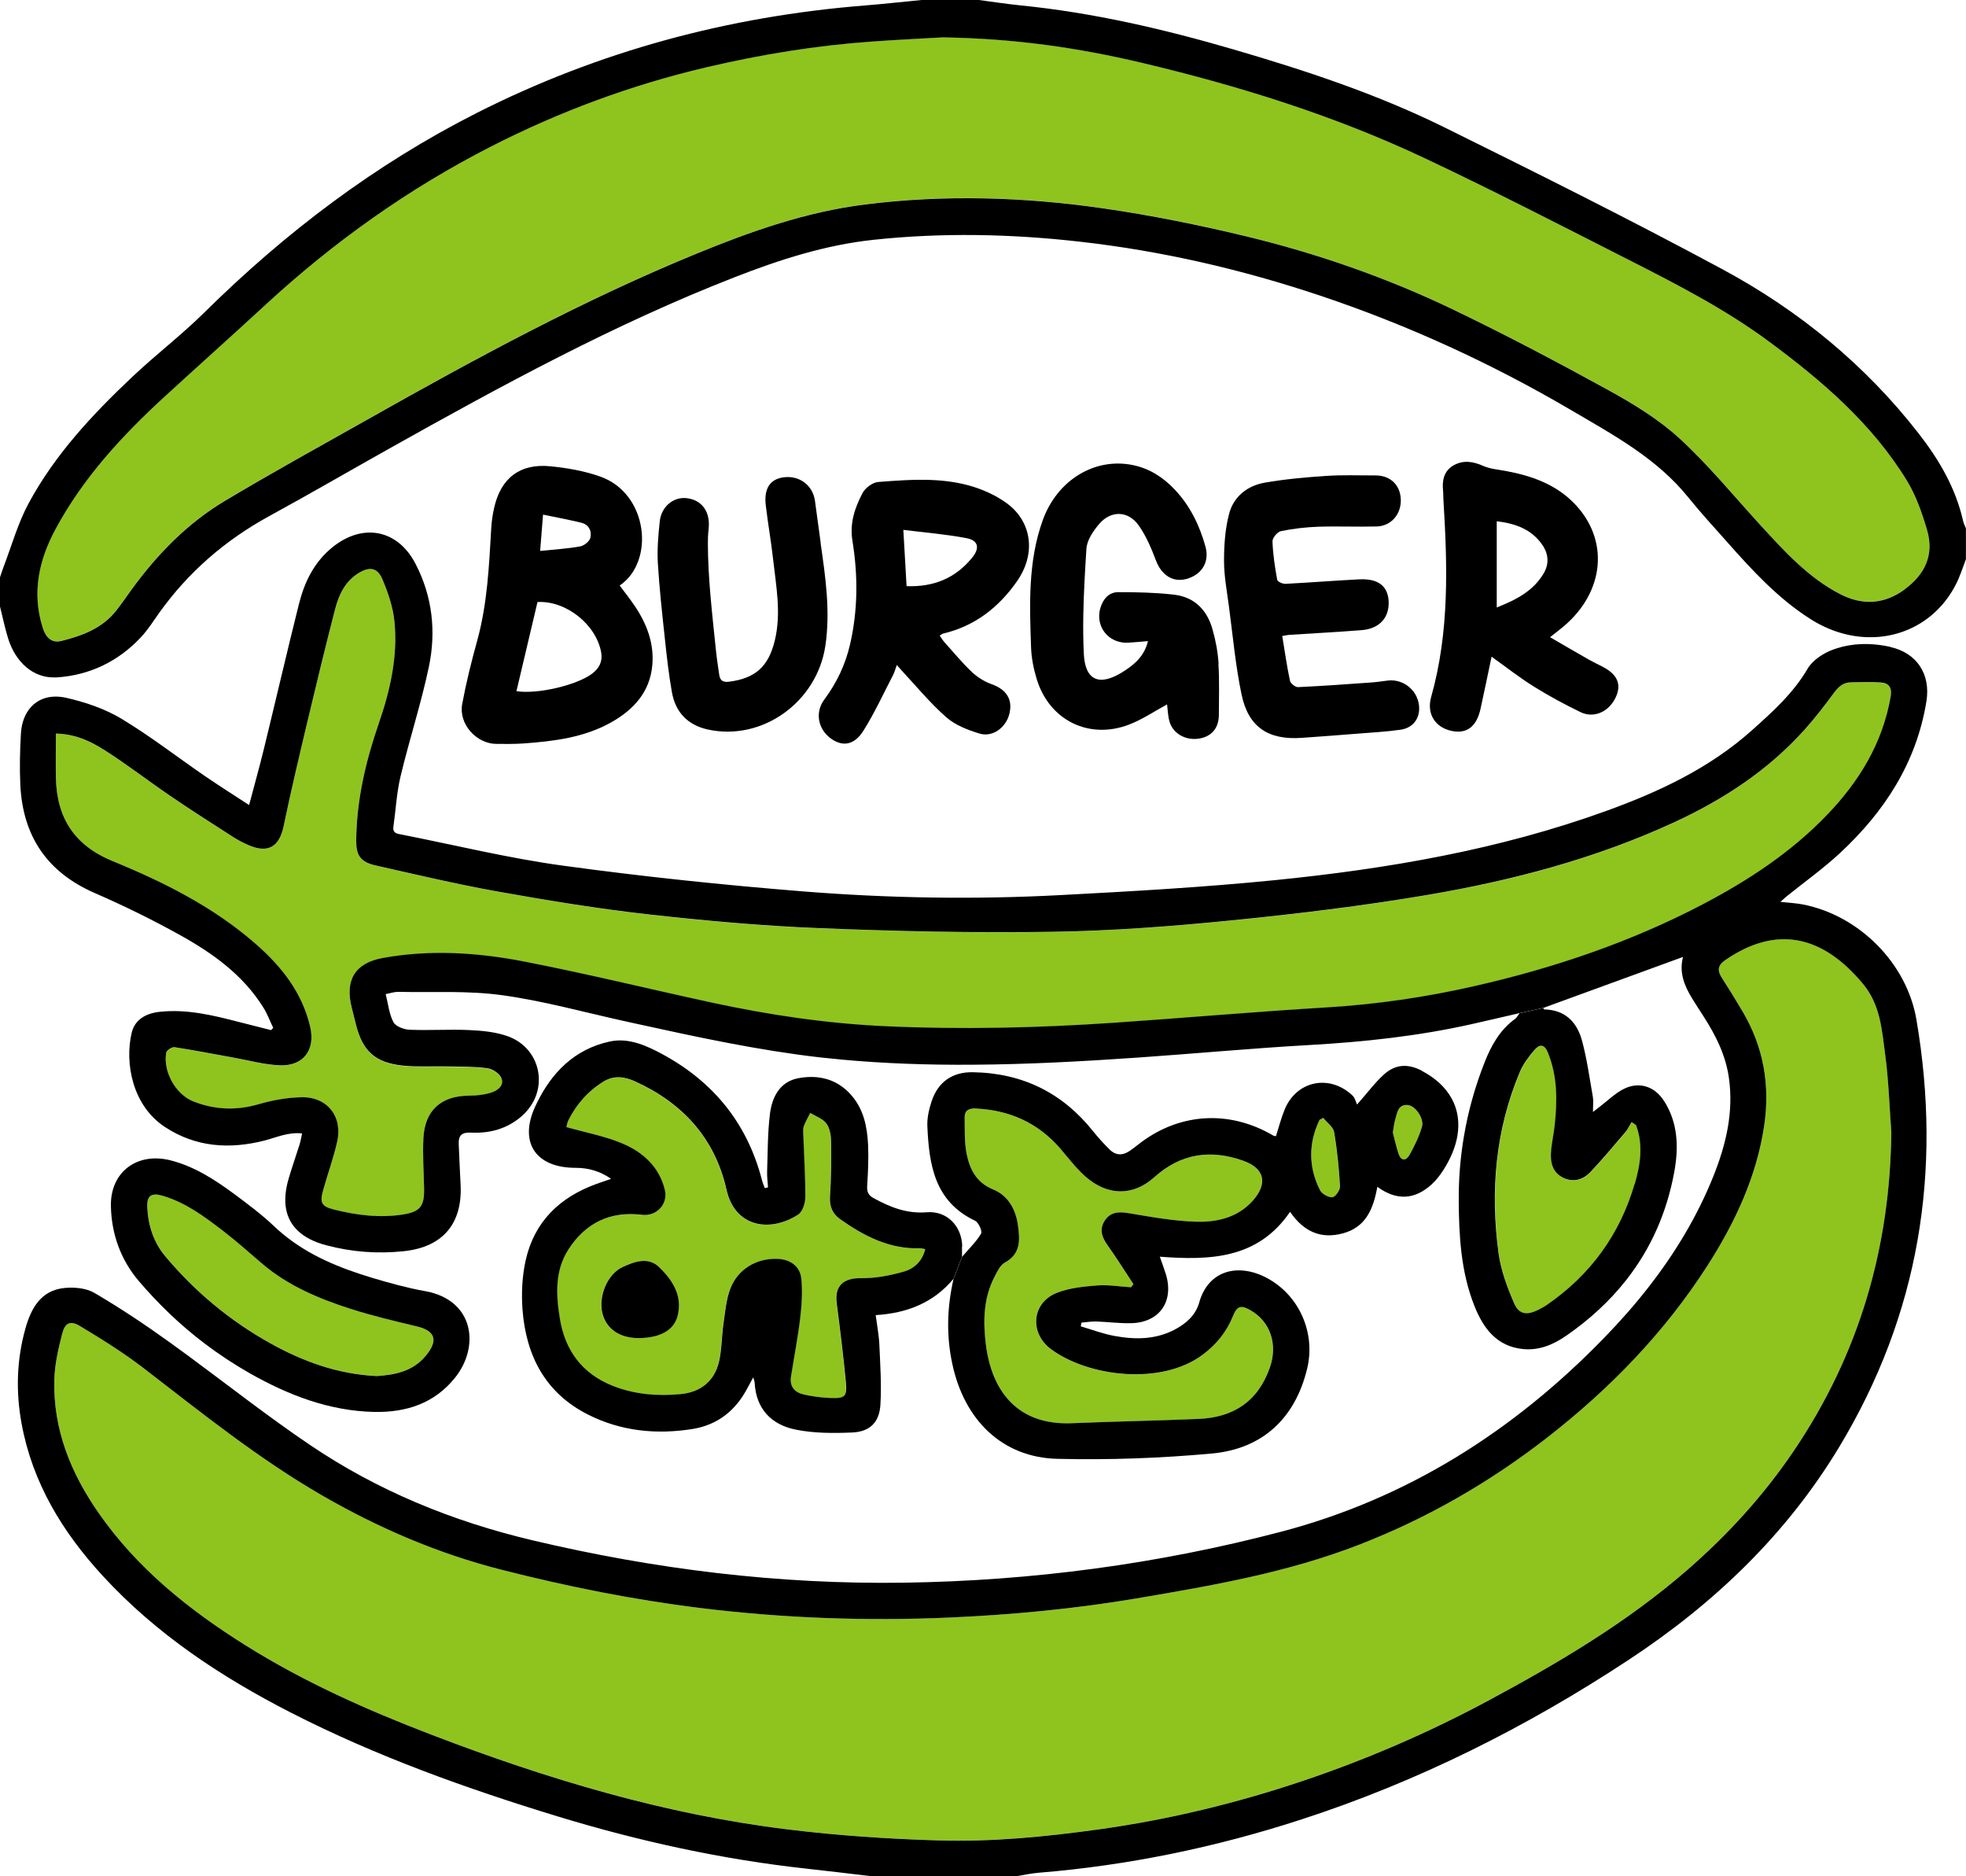
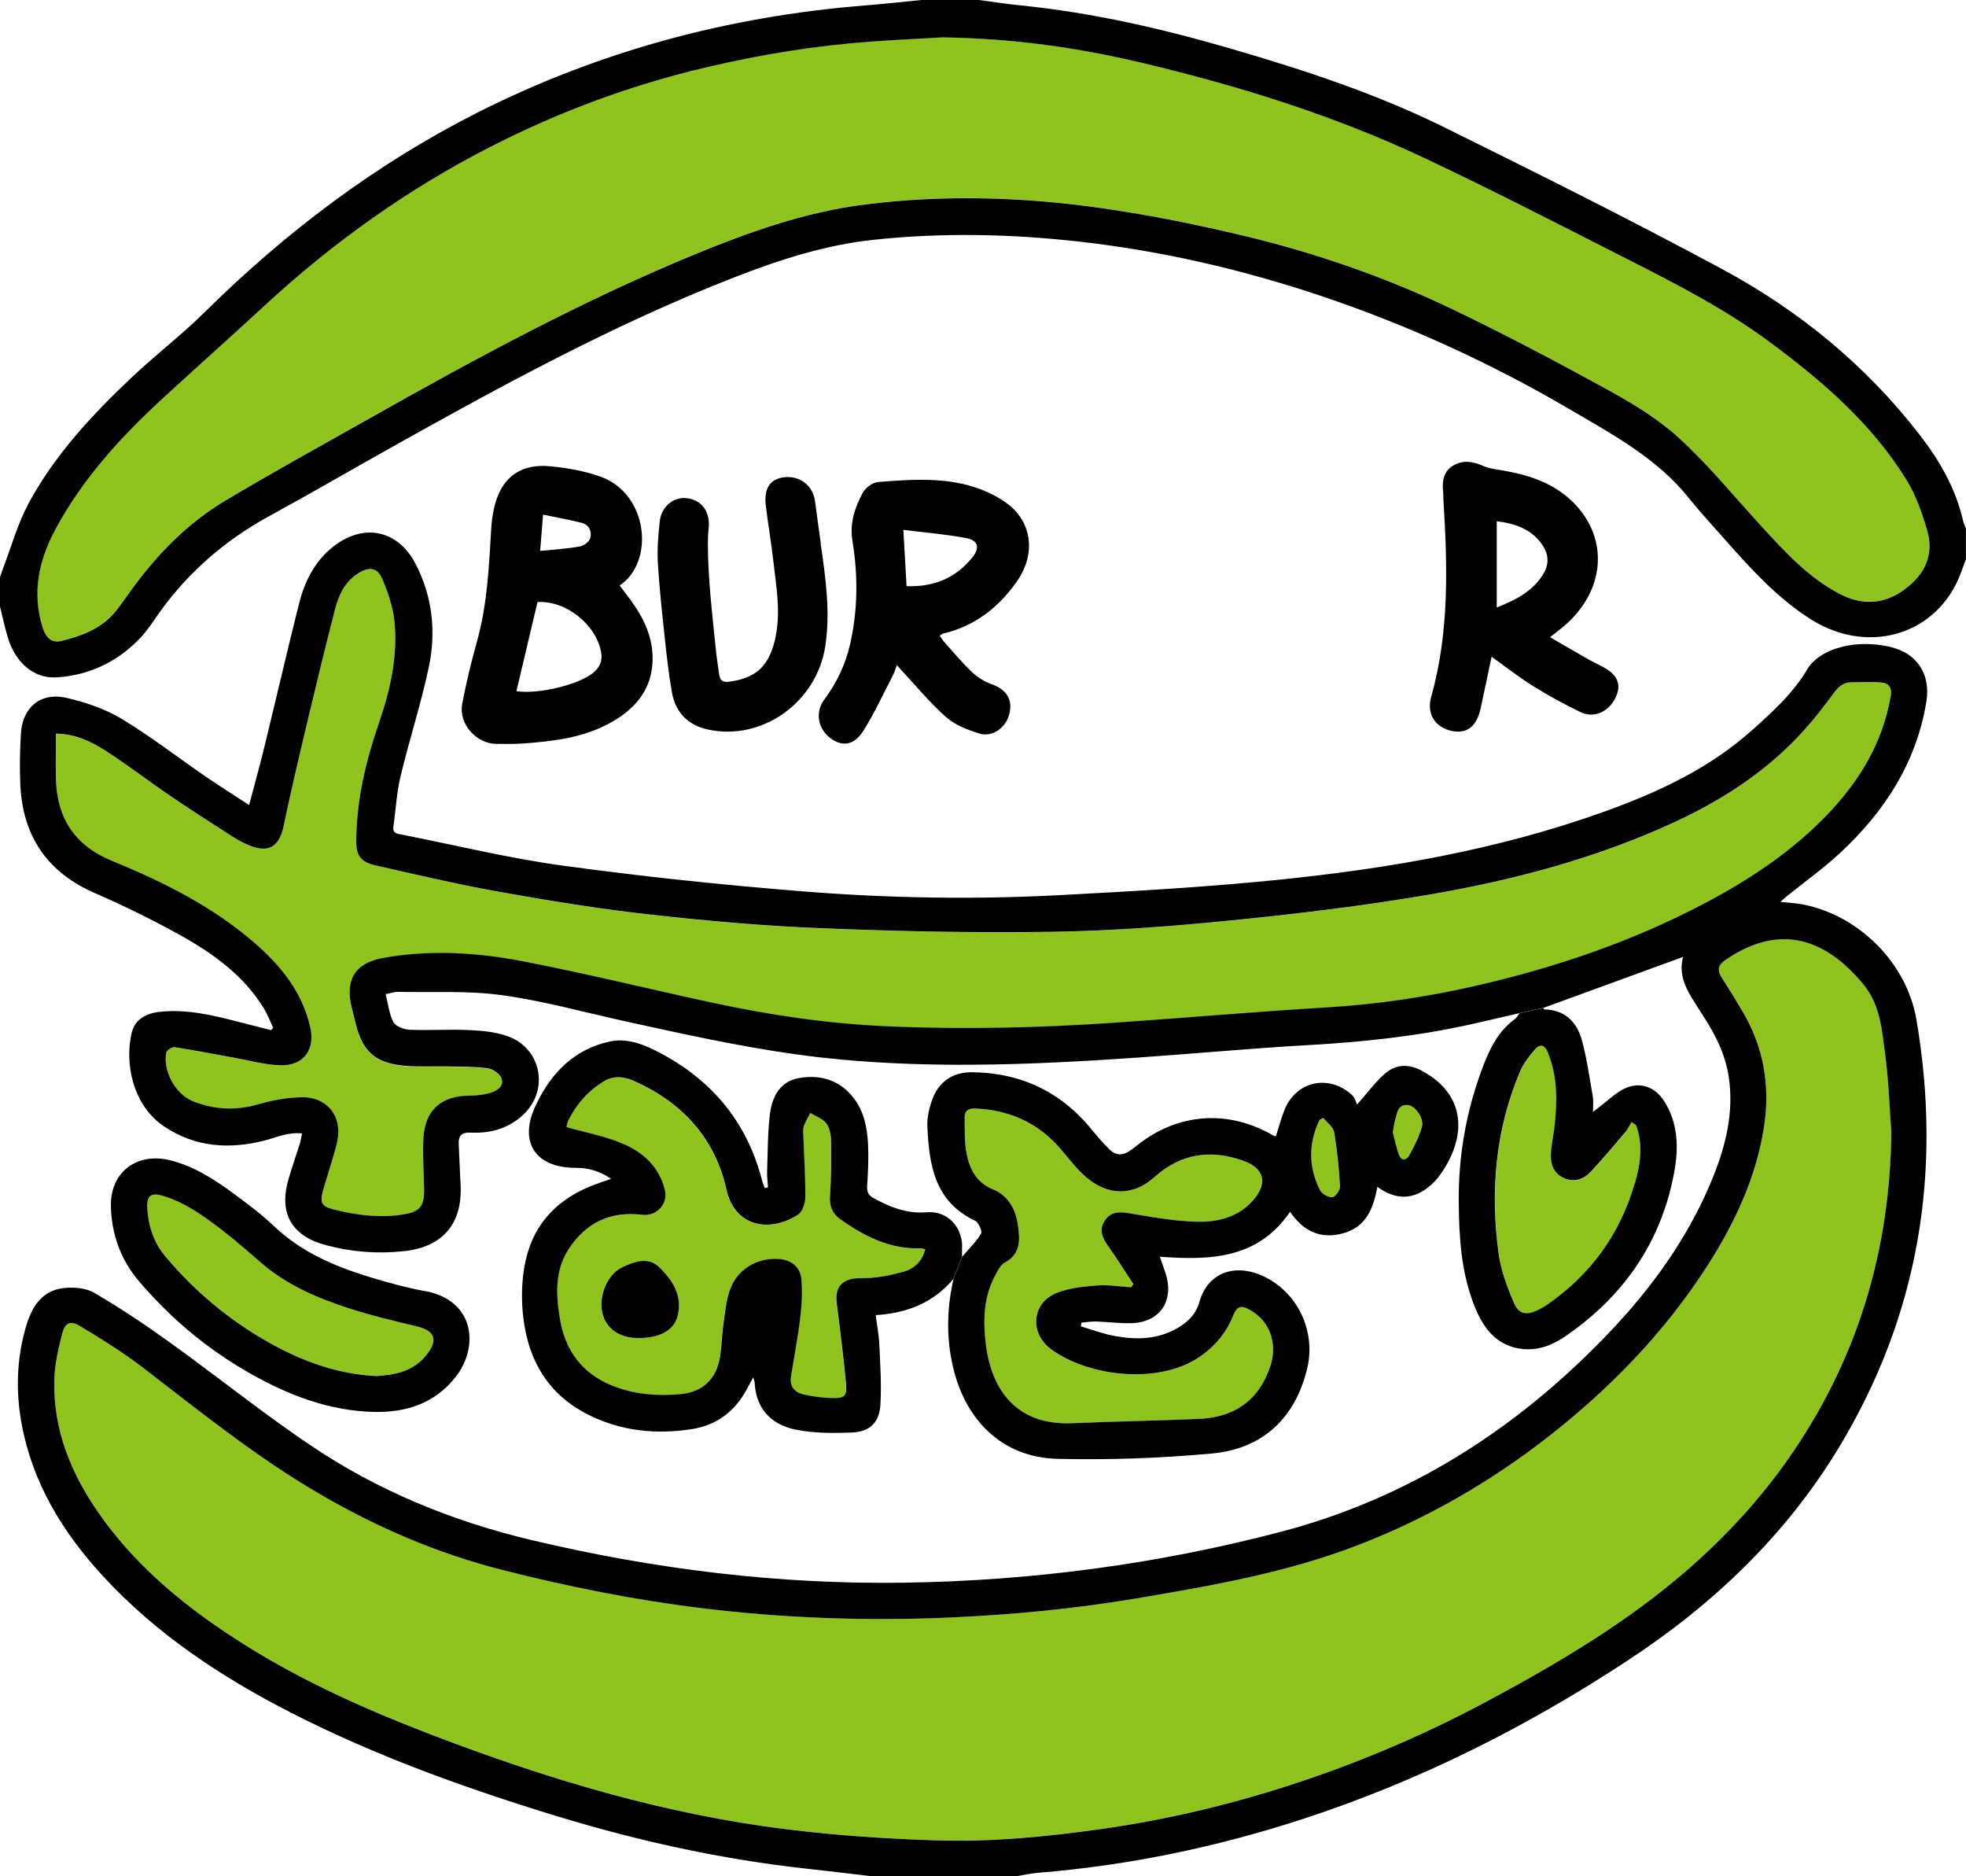
<svg xmlns="http://www.w3.org/2000/svg" id="_レイヤー_2" viewBox="0 0 312 297.7">
  <defs>
    <style>.cls-1{fill:#8fc41e;}</style>
  </defs>
  <g id="_レイヤー_1-2">
    <g>
      <path class="cls-1" d="M305.82,84.08c1.16,3.93-.33,7.09-3.6,9.44-3.26,2.35-6.69,2.54-10.23,.71-5.11-2.64-8.88-6.84-12.68-10.99-4.24-4.62-8.22-9.51-12.82-13.73-3.31-3.04-7.28-5.45-11.25-7.63-8.15-4.48-16.38-8.83-24.77-12.85-10.5-5.03-21.51-8.85-32.82-11.58-7.45-1.8-15-3.32-22.58-4.41-12.57-1.81-25.21-2.21-37.87-.61-9.27,1.17-17.97,4.24-26.54,7.74-18.11,7.41-35.27,16.74-52.28,26.33-7.58,4.28-15.2,8.48-22.67,12.93-5.97,3.56-10.76,8.48-14.84,14.09-.79,1.1-1.56,2.21-2.39,3.28-2.22,2.85-5.41,4.04-8.74,4.87-1.59,.4-2.5-.59-2.97-2.08-1.75-5.53-.63-10.7,2.03-15.65,4.36-8.11,10.51-14.78,17.23-20.95,5.34-4.9,10.74-9.72,16.07-14.63,10.8-9.96,22.66-18.41,35.75-25.1,10.93-5.59,22.36-9.81,34.32-12.62,8.66-2.03,17.39-3.45,26.25-4.07,4.16-.29,8.32-.49,11.17-.66,11.52,.18,21.57,1.67,31.49,4.01,15.5,3.66,30.67,8.39,45.09,15.2,10.9,5.14,21.62,10.67,32.36,16.12,7.66,3.89,15.31,7.83,22.25,12.97,8.39,6.21,16.27,12.98,21.8,21.98,1.47,2.39,2.43,5.17,3.23,7.88Z" />
      <path class="cls-1" d="M66.09,210.43c3.02,.72,3.5,2.25,1.48,4.68-2.12,2.55-4.99,3.01-7.77,3.21-6.27-.31-11.75-2.33-16.96-5.24-6.4-3.57-11.94-8.2-16.63-13.8-1.84-2.19-2.72-4.92-2.83-7.8-.07-1.8,.68-2.29,2.48-1.76,3.66,1.09,6.65,3.34,9.61,5.61,2.14,1.64,4.15,3.46,6.21,5.21,4.09,3.46,8.92,5.49,13.93,7.1,3.44,1.11,6.97,1.94,10.49,2.78Z" />
      <path class="cls-1" d="M77.8,173.42c-1.08,.3-2.23,.44-3.35,.44-4.43,.02-7.04,2.32-7.26,6.76-.13,2.64,.05,5.29,.11,7.94,.07,2.83-.59,3.72-3.39,4.16-3.7,.57-7.35,.1-10.94-.8-1.97-.49-2.23-1.08-1.68-3.08,.71-2.55,1.62-5.04,2.21-7.62,.93-4.05-1.58-7.22-5.72-7.11-2.24,.06-4.53,.45-6.68,1.09-3.59,1.05-7.05,.93-10.47-.45-2.79-1.12-4.77-4.74-4.25-7.71,.07-.37,.91-.93,1.31-.87,3.15,.48,6.28,1.1,9.41,1.66,2.44,.44,4.87,1.11,7.32,1.21,3.72,.15,5.64-2.45,4.81-6.08-1.26-5.46-4.55-9.61-8.67-13.2-6.7-5.84-14.54-9.78-22.66-13.1-6.1-2.49-8.9-6.89-9.03-13.25-.05-2.26,0-4.51,0-7,3.24,.09,5.59,1.28,7.75,2.65,3.56,2.25,6.89,4.85,10.37,7.22,3.26,2.22,6.59,4.35,9.91,6.48,.82,.53,1.69,.99,2.58,1.37,3.11,1.33,4.86,.22,5.54-3.07,1.16-5.6,2.49-11.17,3.81-16.73,1.4-5.89,2.83-11.77,4.34-17.63,.59-2.27,1.56-4.39,3.69-5.72,1.76-1.1,3.03-.94,3.83,.96,.89,2.11,1.67,4.37,1.9,6.63,.57,5.58-.67,10.99-2.48,16.23-2.08,6.03-3.51,12.13-3.58,18.54-.02,2.35,.62,3.45,3.1,4,6.43,1.43,12.86,2.97,19.34,4.13,7.92,1.41,15.88,2.72,23.88,3.62,9.02,1.02,18.09,1.83,27.16,2.19,12.27,.49,24.57,.76,36.85,.58,9.56-.15,19.14-.88,28.66-1.82,10.37-1.03,20.74-2.29,31.02-4.03,13.46-2.27,26.64-5.76,39.1-11.5,7.83-3.61,14.96-8.27,20.77-14.75,1.65-1.84,3.16-3.81,4.63-5.8,.72-.98,1.49-1.68,2.76-1.68,1.56,0,3.12-.1,4.67,.02,1.28,.1,1.83,.8,1.58,2.23-1.27,7.43-5,13.51-10.14,18.85-5.66,5.88-12.37,10.3-19.54,14.07-11.51,6.05-23.71,10.17-36.36,13.05-7.71,1.76-15.49,2.9-23.4,3.38-11.29,.69-22.56,1.67-33.84,2.44-12.05,.82-24.11,1.1-36.19,.55-9.38-.42-18.61-1.81-27.76-3.78-9.88-2.14-19.7-4.55-29.61-6.48-7.4-1.44-14.94-1.93-22.44-.57-4.48,.81-6.07,3.57-4.94,7.94,.21,.84,.42,1.68,.63,2.52,1.05,4.3,3.03,6.16,7.47,6.62,2.3,.24,4.64,.08,6.96,.13,2.16,.05,4.34,0,6.47,.29,.84,.12,1.98,.91,2.24,1.64,.41,1.22-.72,1.97-1.8,2.27Z" />
      <path class="cls-1" d="M127.46,179.77c-.01-.38-.03-.79,.11-1.13,.29-.71,.67-1.37,1.01-2.05,.88,.55,2.01,.92,2.57,1.7,.56,.76,.72,1.94,.74,2.94,.04,2.86,0,5.74-.18,8.59-.1,1.58,.35,2.74,1.61,3.63,3.81,2.7,7.86,4.76,12.71,4.62,.2,0,.41,.06,.79,.13-.47,2.01-1.84,3.13-3.43,3.58-2.19,.62-4.53,1.06-6.8,1.04-2.76-.03-4.19,1.21-3.84,3.94,.54,4.18,1.06,8.36,1.46,12.55,.22,2.28-.13,2.6-2.38,2.52-1.45-.06-2.91-.25-4.32-.56-1.42-.32-2.27-1.24-2.01-2.83,.49-3.09,1.09-6.17,1.46-9.28,.24-2.07,.4-4.2,.18-6.25-.21-2.03-1.82-3.11-3.89-3.16-3.29-.07-6.22,1.66-7.4,4.79-.65,1.73-.8,3.66-1.07,5.52-.29,2.02-.24,4.11-.72,6.08-.74,3.06-2.93,4.77-6.04,5.07-3.7,.35-7.35,.08-10.86-1.33-4.86-1.95-7.54-5.64-8.35-10.71-.59-3.73-.8-7.5,1.34-10.86,2.71-4.24,6.64-6.17,11.71-5.54,2.28,.28,4.17-1.7,3.62-3.96-.89-3.68-3.49-6-6.76-7.37-2.75-1.15-5.75-1.7-8.86-2.59,.04-.14,.1-.66,.32-1.1,1.28-2.57,3.13-4.64,5.6-6.15,1.66-1.02,3.37-.73,4.98,0,7.54,3.43,12.68,9.04,14.5,17.17,1.34,5.94,6.83,6.87,11.36,3.97,.71-.45,1.14-1.83,1.15-2.78,.02-3.39-.21-6.79-.33-10.18Zm-19.94,29.04c.84-3.22-.81-5.74-2.95-7.78-1.72-1.65-3.88-.87-5.78,0-2.4,1.11-3.87,4.6-3.21,7.34,.59,2.43,2.71,3.91,5.63,3.93,3.38,.01,5.69-1.17,6.3-3.49Z" />
      <path class="cls-1" d="M201.51,217.03c-1.9,5.37-5.81,7.88-11.31,8.11-6.7,.28-13.41,.4-20.11,.68-8.63,.36-12.68-5.11-13.62-12.38-.47-3.64-.45-7.37,1.33-10.79,.44-.85,.92-1.9,1.68-2.32,2.59-1.41,2.37-3.71,2.06-5.96-.34-2.46-1.56-4.67-3.91-5.63-2.69-1.09-3.75-3.21-4.23-5.68-.37-1.87-.28-3.83-.31-5.76-.02-1.09,.68-1.46,1.72-1.41,5.34,.23,9.84,2.22,13.38,6.27,1.32,1.5,2.52,3.13,3.99,4.46,1.77,1.59,3.72,2.41,5.65,2.41,1.83,0,3.66-.73,5.33-2.23,4.27-3.83,8.99-4.45,14.14-2.62,3.43,1.22,3.92,3.64,1.48,6.36-2.36,2.63-5.6,3.4-8.85,3.31-3.58-.09-7.16-.74-10.7-1.34-.5-.08-.97-.14-1.42-.14-.98,0-1.82,.29-2.47,1.26-.96,1.42-.48,2.71,.46,4.02,1.42,1.99,2.71,4.07,4.06,6.11-.13,.16-.26,.33-.38,.49-1.8-.11-3.61-.43-5.39-.29-2.18,.18-4.47,.4-6.46,1.21-3.93,1.61-4.27,6.37-.85,8.9,5.97,4.41,17.5,5.78,24.02,.92,2.19-1.63,3.83-3.63,4.85-6.15,.65-1.61,1.24-1.82,2.77-.95,3.22,1.84,4.38,5.49,3.08,9.15Z" />
      <path class="cls-1" d="M212.66,188.25c.04,.59-.76,1.69-1.22,1.72-.65,.04-1.68-.54-1.98-1.14-1.83-3.69-1.83-7.44-.06-11.14,.19-.1,.39-.2,.58-.31,.6,.75,1.59,1.42,1.73,2.25,.49,2.84,.77,5.74,.94,8.62Z" />
      <path class="cls-1" d="M223.36,175.32c1.26,.06,2.69,2.18,2.3,3.48-.45,1.53-1.16,3-1.94,4.4-.56,1.01-1.37,1.1-1.79-.18-.38-1.17-.64-2.38-.89-3.32,.15-.83,.19-1.37,.34-1.89,.33-1.09,.39-2.56,1.98-2.48Z" />
      <path class="cls-1" d="M257.9,179.7c.42-.49,.7-1.1,1.04-1.66,.23,.16,.46,.32,.7,.48,1.18,3.13,.69,6.27-.2,9.34-2.34,8.03-7.01,14.41-13.88,19.17-.44,.31-.92,.57-1.4,.81-1.78,.88-3.04,.77-3.82-1-1.11-2.53-2.13-5.23-2.49-7.96-1.33-9.85-.52-19.53,3.38-28.79,.53-1.26,1.41-2.42,2.31-3.47,.75-.88,1.54-1.05,2.13,.39,1.53,3.74,1.51,7.59,1.09,11.49-.16,1.45-.49,2.88-.59,4.34-.12,1.64,.27,3.2,1.88,4.01,1.65,.84,3.22,.39,4.43-.92,1.88-2.01,3.65-4.12,5.44-6.22Z" />
      <path class="cls-1" d="M299.19,167.36c.54,4.01,.66,8.08,.96,12.12-.16,18.44-5.11,35.37-15.44,50.65-4.8,7.11-10.54,13.4-17.03,19.03-9.51,8.25-20.24,14.6-31.26,20.53-9.54,5.14-19.45,9.43-29.72,12.88-10.53,3.54-21.29,6.14-32.32,7.67-8.49,1.17-17.01,2-25.56,1.75-7.94-.24-15.9-.77-23.78-1.74-19.54-2.39-38.26-8.01-56.6-15.04-10.23-3.92-20.18-8.35-29.47-14.17-9.01-5.64-17.21-12.2-23.34-21.03-4.39-6.31-7.2-13.21-7.01-21.02,.06-2.45,.62-4.93,1.23-7.33,.46-1.82,1.29-2.22,2.89-1.25,3.46,2.08,6.91,4.24,10.11,6.7,9.13,7.03,18.11,14.26,28.12,20.06,9.03,5.23,18.53,9.3,28.67,11.89,10.39,2.65,20.88,4.75,31.52,6.06,13.13,1.62,26.32,2.09,39.55,1.51,9.96-.44,19.86-1.37,29.68-3.04,11.99-2.03,23.98-4.1,35.39-8.55,10.76-4.2,20.67-9.89,29.78-16.98,9.94-7.74,18.62-16.67,25.44-27.31,4.35-6.79,7.74-14,8.96-22.08,.98-6.43-.07-12.5-3.38-18.14-1.07-1.82-2.18-3.62-3.32-5.39-.74-1.16-.7-1.97,.55-2.83,8.07-5.54,15.37-4,21.85,3.79,2.79,3.35,3,7.34,3.52,11.25Z" />
    </g>
    <g>
      <path d="M300.01,102.66c4.22,.95,6.4,4.34,5.71,8.61-1.58,9.74-6.65,17.51-13.72,24.08-2.69,2.49-5.7,4.64-8.57,6.95-.23,.19-.44,.4-.88,.79,1.36,.15,2.48,.2,3.56,.41,8.92,1.74,16.49,9.3,18.02,18.26,4.11,24.06,.44,46.77-12.24,67.8-8.4,13.93-19.89,24.88-33.39,33.77-16.21,10.68-33.43,19.32-51.92,25.33-13.59,4.42-27.49,7.31-41.74,8.47-1.22,.1-2.43,.37-3.65,.57h-22.75c-3.43-.4-6.86-.83-10.3-1.2-13.49-1.47-26.69-4.36-39.65-8.31-14.5-4.43-28.76-9.53-42.3-16.45-11.1-5.68-21.41-12.49-29.91-21.74-6.37-6.93-11.14-14.75-12.86-24.16-.92-5.03-.78-10.04,.59-14.97,.89-3.21,2.41-6.11,6.16-6.51,1.58-.17,3.51,0,4.84,.79,4.09,2.4,8.05,5.04,11.9,7.81,.93,.67,1.86,1.35,2.79,2.03,6.48,4.77,12.82,9.76,19.48,14.26,10.76,7.28,22.63,12.13,35.3,15.13,19.43,4.6,39.09,7.03,59.06,6.73,20.22-.3,40.16-2.94,59.72-8.07,20.03-5.25,36.93-15.97,51.29-30.75,2.51-2.58,4.88-5.26,7.07-8.07,4.18-5.36,7.71-11.17,10.29-17.6,2.01-5.02,3.25-10.2,2.45-15.69-.52-3.57-2.09-6.68-4.01-9.67-.61-.96-1.24-1.9-1.83-2.87-1.2-1.98-2.08-4.05-1.43-6.56-7.47,2.73-14.81,5.4-22.15,8.08l-3.78,.83c-2.78,.64-5.24,1.22-7.7,1.77-8.42,1.88-16.96,2.8-25.57,3.29-9.13,.51-18.24,1.37-27.37,2-8.72,.6-17.45,1.08-26.18,1.13-6.95,.05-13.9-.18-20.86-.82-1.17-.11-2.33-.23-3.49-.36-9.83-1.14-19.48-3.23-29.13-5.35-.57-.13-1.14-.25-1.72-.38-6.5-1.43-12.94-3.23-19.51-4.13-5.43-.74-11-.41-16.51-.52-.57,0-1.15,.21-1.91,.36,.4,1.6,.55,3.17,1.23,4.45,.36,.68,1.66,1.16,2.55,1.2,3.14,.13,6.29-.09,9.42,.05,2.03,.09,4.15,.28,6.05,.94,4.57,1.57,6.21,6.48,4.22,10.34-.44,.84-1.05,1.64-1.84,2.34-2.32,2.05-5.11,2.8-8.12,2.65-1.44-.07-1.99,.46-1.92,1.83,.1,2.11,.17,4.22,.29,6.32,.36,6.22-2.75,9.99-8.96,10.66-4.18,.45-8.34,.14-12.4-.95-1.88-.5-3.35-1.25-4.41-2.24-2.06-1.91-2.57-4.71-1.51-8.33,.53-1.82,1.17-3.6,1.73-5.4,.16-.5,.24-1.03,.4-1.76-2.22-.24-4.04,.63-5.93,1.12-5.58,1.43-10.97,1.08-15.88-2.17-5.11-3.38-6.36-10.08-5.24-14.89,.51-2.2,2.37-3.14,4.51-3.36,4.29-.45,8.39,.55,12.49,1.61,1.71,.44,3.41,.87,5.12,1.3,.12-.12,.23-.23,.35-.35-.52-1.08-.93-2.22-1.56-3.22-3.22-5.18-8.03-8.62-13.21-11.5-4.39-2.44-8.92-4.66-13.53-6.67-7.62-3.31-11.47-9.08-11.84-17.25-.12-2.69-.06-5.41,.1-8.11,.22-3.52,2.36-5.8,5.47-5.82,.54,0,1.1,.06,1.7,.19,3.02,.69,6.1,1.72,8.74,3.3,4.58,2.75,8.82,6.05,13.23,9.08,2.26,1.55,4.58,3.01,7.07,4.64,.84-3.18,1.66-6.08,2.37-9,1.86-7.62,3.63-15.26,5.53-22.86,.88-3.52,2.41-6.69,5.35-9.06,4.8-3.87,10.34-2.82,13.17,2.66,2.67,5.15,3.28,10.71,2.12,16.28-1.23,5.86-3.11,11.58-4.5,17.41-.63,2.61-.76,5.34-1.14,8.01-.15,1.06,.62,1.11,1.3,1.24,8.54,1.68,17.03,3.77,25.65,4.94,12.64,1.73,25.35,3.06,38.07,4.08,13.55,1.08,27.16,1.31,40.75,.59,11.4-.6,22.81-1.24,34.17-2.38,17.85-1.79,35.5-4.82,52.46-10.95,8.39-3.03,16.43-6.78,23.16-12.79,3.29-2.94,6.59-5.89,8.89-9.83,.79-1.34,2.49-2.44,4.01-3,1.82-.67,3.73-.94,5.65-.88,1.16,.04,2.33,.19,3.49,.45Zm.04,7.85c.24-1.44-.31-2.14-1.58-2.23-1.55-.12-3.11-.02-4.67-.02-1.27,0-2.04,.7-2.76,1.68-1.47,1.99-2.98,3.96-4.63,5.8-5.8,6.48-12.94,11.14-20.77,14.75-12.46,5.74-25.65,9.22-39.1,11.5-10.28,1.74-20.65,3-31.02,4.03-9.52,.95-19.1,1.68-28.66,1.82-12.28,.19-24.57-.08-36.85-.58-9.07-.36-18.14-1.18-27.16-2.19-8-.9-15.96-2.21-23.88-3.62-6.49-1.16-12.91-2.69-19.34-4.13-2.48-.55-3.12-1.65-3.1-4,.07-6.41,1.5-12.51,3.58-18.54,1.81-5.24,3.05-10.65,2.48-16.23-.23-2.26-1.01-4.52-1.9-6.63-.8-1.9-2.08-2.05-3.83-.96-2.13,1.33-3.1,3.45-3.69,5.72-1.51,5.86-2.94,11.74-4.34,17.63-1.32,5.57-2.65,11.13-3.81,16.73-.68,3.3-2.44,4.4-5.54,3.07-.89-.38-1.76-.84-2.58-1.37-3.32-2.13-6.65-4.26-9.91-6.48-3.48-2.37-6.82-4.97-10.37-7.22-2.16-1.37-4.51-2.56-7.75-2.65,0,2.49-.04,4.75,0,7,.13,6.37,2.93,10.76,9.03,13.25,8.12,3.32,15.97,7.26,22.66,13.1,4.12,3.59,7.41,7.74,8.67,13.2,.84,3.63-1.08,6.23-4.81,6.08-2.45-.09-4.88-.77-7.32-1.21-3.14-.56-6.26-1.18-9.41-1.66-.4-.06-1.24,.5-1.31,.87-.53,2.96,1.46,6.58,4.25,7.71,3.42,1.37,6.88,1.5,10.47,.45,2.15-.63,4.44-1.03,6.68-1.09,4.15-.11,6.65,3.06,5.72,7.11-.59,2.57-1.5,5.07-2.21,7.62-.56,2-.29,2.58,1.68,3.08,3.58,.9,7.24,1.37,10.94,.8,2.8-.44,3.45-1.33,3.39-4.16-.06-2.65-.24-5.3-.11-7.94,.22-4.44,2.83-6.74,7.26-6.76,1.12,0,2.27-.14,3.35-.44,1.08-.3,2.21-1.06,1.8-2.27-.25-.74-1.4-1.53-2.24-1.64-2.13-.29-4.31-.24-6.47-.29-2.32-.05-4.66,.11-6.96-.13-4.44-.46-6.41-2.32-7.47-6.62-.21-.84-.41-1.68-.63-2.52-1.13-4.37,.46-7.13,4.94-7.94,7.5-1.36,15.04-.87,22.44,.57,9.92,1.93,19.74,4.34,29.61,6.48,9.15,1.98,18.38,3.36,27.76,3.78,12.08,.55,24.14,.27,36.19-.55,11.28-.77,22.55-1.76,33.84-2.44,7.9-.48,15.69-1.62,23.4-3.38,12.65-2.88,24.85-7,36.36-13.05,7.17-3.77,13.88-8.19,19.54-14.07,5.14-5.34,8.86-11.42,10.14-18.85Zm.09,68.97c-.3-4.04-.42-8.11-.96-12.12-.53-3.91-.74-7.9-3.52-11.25-6.48-7.79-13.78-9.33-21.85-3.79-1.25,.86-1.29,1.67-.55,2.83,1.14,1.77,2.25,3.57,3.32,5.39,3.31,5.63,4.36,11.7,3.38,18.14-1.22,8.07-4.61,15.28-8.96,22.08-6.82,10.64-15.5,19.57-25.44,27.31-9.11,7.09-19.01,12.79-29.78,16.98-11.41,4.45-23.4,6.52-35.39,8.55-9.82,1.66-19.72,2.6-29.68,3.04-13.23,.58-26.42,.11-39.55-1.51-10.63-1.31-21.12-3.41-31.52-6.06-10.14-2.58-19.64-6.66-28.67-11.89-10.01-5.8-18.99-13.03-28.12-20.06-3.19-2.46-6.65-4.62-10.11-6.7-1.6-.97-2.42-.57-2.89,1.25-.61,2.4-1.18,4.87-1.23,7.33-.19,7.81,2.62,14.71,7.01,21.02,6.14,8.83,14.34,15.39,23.34,21.03,9.29,5.82,19.24,10.25,29.47,14.17,18.34,7.03,37.05,12.66,56.6,15.04,7.88,.97,15.84,1.5,23.78,1.74,8.55,.26,17.07-.57,25.56-1.75,11.03-1.53,21.78-4.13,32.32-7.67,10.26-3.45,20.18-7.74,29.72-12.88,11.02-5.93,21.75-12.28,31.26-20.53,6.49-5.63,12.23-11.92,17.03-19.03,10.33-15.29,15.27-32.21,15.44-50.65Z" />
      <path d="M310.86,91.73c-2.65,6.12-8.25,9.48-14.32,9.37-3.04-.05-6.2-.97-9.16-2.84-5.19-3.28-9.29-7.75-13.31-12.29-2.04-2.31-4.15-4.58-6.08-6.98-5.01-6.25-11.91-9.96-18.62-13.9-12.64-7.42-25.9-13.5-39.79-18.16-12.45-4.17-25.18-7.12-38.25-8.59-10.9-1.23-21.81-1.46-32.73-.29-7.65,.82-14.91,3.16-22.03,5.94-19.06,7.43-36.97,17.19-54.77,27.17-6.37,3.57-12.69,7.24-19.1,10.74-6.96,3.81-12.79,8.85-17.41,15.3-.94,1.32-1.81,2.72-2.92,3.9-3.62,3.87-8.18,6.05-13.42,6.38-.07,0-.15,0-.22,0-3.45,.11-6.26-2.41-7.43-6.15-.53-1.69-.88-3.44-1.31-5.15v-4.55c.19-.56,.36-1.12,.57-1.67,1.29-3.37,2.27-6.91,3.96-10.06,4.17-7.75,10.14-14.13,16.5-20.13,3.7-3.49,7.76-6.59,11.38-10.16,12.87-12.72,27.12-23.52,43.3-31.71C95.06,8.11,115.62,2.6,137.23,.87c3.01-.24,6.02-.58,9.02-.87h9.1c2.19,.29,4.36,.63,6.56,.85,11.51,1.15,22.73,3.75,33.8,6.98,11.44,3.34,22.76,7.07,33.46,12.35,14.84,7.33,29.66,14.72,44.23,22.57,12.11,6.53,22.66,15.17,31.15,26.11,3.21,4.13,5.82,8.6,6.99,13.79,.09,.41,.3,.79,.45,1.19v4.88c-.38,1-.71,2.02-1.14,3.01Zm-8.64,1.8c3.27-2.36,4.76-5.51,3.6-9.44-.8-2.71-1.76-5.49-3.23-7.88-5.53-9.01-13.41-15.77-21.8-21.98-6.94-5.14-14.59-9.08-22.25-12.97-10.74-5.45-21.46-10.98-32.36-16.12-14.42-6.81-29.59-11.53-45.09-15.2-9.92-2.34-19.96-3.83-31.49-4.01-2.86,.17-7.02,.36-11.17,.66-8.86,.62-17.59,2.04-26.25,4.07-11.97,2.81-23.39,7.03-34.32,12.62-13.09,6.69-24.95,15.14-35.75,25.1-5.32,4.91-10.73,9.73-16.07,14.63-6.72,6.17-12.87,12.84-17.23,20.95-2.66,4.94-3.78,10.11-2.03,15.65,.47,1.49,1.38,2.48,2.97,2.08,3.33-.83,6.52-2.02,8.74-4.87,.83-1.07,1.6-2.18,2.39-3.28,4.08-5.61,8.87-10.53,14.84-14.09,7.47-4.46,15.09-8.66,22.67-12.93,17.01-9.6,34.17-18.92,52.28-26.33,8.57-3.51,17.27-6.57,26.54-7.74,12.66-1.6,25.3-1.2,37.87,.61,7.58,1.09,15.13,2.62,22.58,4.41,11.32,2.73,22.32,6.55,32.82,11.58,8.38,4.02,16.62,8.37,24.77,12.85,3.96,2.18,7.94,4.6,11.25,7.63,4.6,4.22,8.59,9.11,12.82,13.73,3.81,4.15,7.58,8.35,12.68,10.99,3.54,1.83,6.97,1.65,10.23-.71Z" />
      <path d="M264.09,174.69c2.21,3.46,2.32,7.34,1.63,11.15-1.19,6.6-3.77,12.31-7.61,17.21-2.62,3.34-5.83,6.31-9.59,8.9-2.04,1.41-4.3,2.35-6.85,2.09-4.17-.43-6.28-3.31-7.68-6.83-2.14-5.38-2.46-11.07-2.49-16.77-.02-3.41,.25-6.77,.81-10.08,.67-4.01,1.77-7.95,3.29-11.8,1.06-2.7,2.45-5.19,4.88-6.93,.19-.14,.31-.39,.67-.87l3.78-.83c.04,.07,.09,.23,.14,.23,3.33,.06,5.21,2.03,6,4.98,.78,2.91,1.19,5.91,1.71,8.88,.12,.67,.02,1.37,.02,2.41,.58-.45,.88-.7,1.19-.93,1.16-.88,2.23-1.93,3.49-2.62,2.51-1.37,5.07-.6,6.61,1.82Zm-4.66,13.16c.89-3.07,1.38-6.21,.2-9.34-.23-.16-.46-.32-.7-.48-.34,.56-.62,1.17-1.04,1.66-1.78,2.1-3.56,4.21-5.44,6.22-1.21,1.3-2.78,1.75-4.43,.92-1.61-.81-2-2.37-1.88-4.01,.1-1.45,.44-2.89,.59-4.34,.42-3.9,.44-7.75-1.09-11.49-.59-1.44-1.38-1.27-2.13-.39-.9,1.05-1.78,2.21-2.31,3.47-3.9,9.26-4.71,18.94-3.38,28.79,.37,2.72,1.38,5.42,2.49,7.96,.78,1.77,2.04,1.88,3.82,1,.48-.24,.96-.5,1.4-.81,6.88-4.76,11.54-11.14,13.88-19.17Z" />
      <path d="M254.33,105.79c2.35,1.2,3.04,2.79,2.09,4.83-1.08,2.31-3.45,3.41-5.61,2.36-2.53-1.23-5.01-2.56-7.39-4.05-2.24-1.39-4.32-3.03-6.71-4.74-.6,2.85-1.15,5.53-1.74,8.21-.62,2.88-2.17,4.07-4.59,3.57-2.57-.53-4.02-2.67-3.26-5.38,2.92-10.35,2.59-20.87,1.94-31.43-.03-.43,0-.87-.05-1.3-.17-1.68,.15-3.19,1.73-4.06,1.54-.84,3.06-.58,4.66,.13,1.1,.48,2.38,.57,3.58,.8,4.06,.75,7.86,2.09,10.82,5.11,5.65,5.78,4.89,14.1-1.76,19.63-.57,.47-1.16,.92-2.05,1.63,2.21,1.28,4.19,2.44,6.18,3.57,.71,.4,1.44,.74,2.16,1.11Zm-9.35-14.82c.88-1.49,.77-3.05-.17-4.45-1.73-2.58-4.36-3.46-7.28-3.82v13.68c3.21-1.26,5.82-2.66,7.45-5.41Z" />
      <path d="M225.64,169.9c4.4,2.31,6.37,6.01,5.65,10.29-.29,1.72-1.02,3.54-2.19,5.39-.55,.86-1.19,1.7-1.95,2.38-2.64,2.37-5.48,2.59-8.57,.34-.63,3.49-1.81,6.41-5.48,7.39-3.54,.95-6.24-.32-8.37-3.42-5.11,7.48-12.67,7.72-20.67,7.12,.36,1.03,.69,1.91,.97,2.81,1.3,4.33-1.05,7.65-5.55,7.74-1.84,.04-3.67-.21-5.51-.27-.78-.02-1.57,.11-2.35,.18-.04,.2-.07,.39-.1,.59,1.77,.52,3.52,1.19,5.33,1.52,3.24,.6,6.47,.6,9.51-.97,1.85-.96,3.38-2.3,3.95-4.32,1.44-5.17,6.24-6.33,10.79-3.88,5.12,2.76,7.71,8.73,6.34,14.37-1.88,7.77-6.97,12.72-15.15,13.46-8.12,.74-16.33,1.04-24.49,.84-8.7-.21-14.76-6.1-16.67-15.06-.96-4.47-.85-8.91,.19-13.48l1.36-3.51c1.13-1.33,2.26-2.4,3.02-3.69,.22-.39-.41-1.77-.96-2.04-6.44-3.05-7.3-8.89-7.57-14.99-.06-1.32,.26-2.7,.68-3.97,1.01-3.06,3.31-4.65,6.51-4.6,7.85,.12,14.23,3.23,19.13,9.39,.81,1.01,1.69,1.97,2.61,2.88,.99,.98,2.12,.97,3.24,.17,.4-.28,.79-.57,1.17-.87,6.41-5.13,14.49-5.69,21.59-1.5,.09,.05,.2,.04,.39,.08,.45-1.41,.82-2.86,1.38-4.23,1.88-4.58,7.13-5.66,10.77-2.22,.41,.39,.55,1.07,.72,1.43,1.75-1.98,2.9-3.55,4.31-4.81,1.77-1.58,3.76-1.72,5.99-.55Zm.02,8.9c.39-1.3-1.04-3.42-2.3-3.48-1.59-.08-1.65,1.39-1.98,2.48-.15,.51-.19,1.06-.34,1.89,.25,.94,.51,2.15,.89,3.32,.42,1.29,1.23,1.19,1.79,.18,.77-1.4,1.49-2.87,1.94-4.4Zm-14.22,11.16c.46-.03,1.25-1.13,1.22-1.72-.17-2.89-.45-5.78-.94-8.62-.14-.83-1.13-1.5-1.73-2.25-.19,.1-.39,.2-.58,.31-1.78,3.7-1.78,7.46,.06,11.14,.3,.6,1.32,1.18,1.98,1.14Zm-9.93,27.07c1.3-3.66,.14-7.32-3.08-9.15-1.52-.87-2.12-.66-2.77,.95-1.02,2.53-2.66,4.52-4.85,6.15-6.53,4.85-18.05,3.49-24.02-.92-3.42-2.53-3.08-7.29,.85-8.9,1.99-.81,4.28-1.03,6.46-1.21,1.78-.14,3.59,.18,5.39,.29,.13-.17,.26-.33,.38-.49-1.35-2.04-2.64-4.13-4.06-6.11-.94-1.31-1.42-2.6-.46-4.02,.65-.97,1.5-1.26,2.47-1.26,.45,0,.92,.06,1.42,.14,3.55,.6,7.12,1.25,10.7,1.34,3.25,.08,6.49-.68,8.85-3.31,2.44-2.72,1.94-5.14-1.48-6.36-5.15-1.83-9.88-1.21-14.14,2.62-1.67,1.5-3.5,2.23-5.33,2.23-1.94,0-3.88-.82-5.66-2.41-1.48-1.33-2.68-2.95-3.99-4.46-3.54-4.05-8.04-6.03-13.38-6.27-1.05-.05-1.74,.32-1.72,1.41,.03,1.92-.06,3.89,.31,5.76,.49,2.47,1.54,4.59,4.23,5.68,2.35,.96,3.57,3.16,3.91,5.63,.31,2.25,.53,4.55-2.06,5.96-.76,.41-1.24,1.47-1.68,2.32-1.77,3.42-1.79,7.15-1.33,10.79,.94,7.27,4.99,12.74,13.62,12.38,6.7-.28,13.41-.4,20.11-.68,5.5-.23,9.41-2.73,11.31-8.11Z" />
-       <path d="M220.21,107.98c2.67-.33,5.05,1.8,5.01,4.49-.03,1.71-1.1,3.05-2.97,3.31-2.24,.32-4.52,.44-6.78,.62-2.97,.24-5.93,.46-8.9,.67-5.29,.37-8.46-1.7-9.54-6.89-.96-4.59-1.38-9.3-2-13.96-.32-2.41-.78-4.83-.78-7.25,0-2.51,.18-5.09,.82-7.5,.72-2.68,2.88-4.4,5.59-4.88,3.23-.57,6.52-.86,9.8-1.08,2.59-.18,5.19-.07,7.79-.08,2.34-.01,3.93,1.45,4.05,3.74,.12,2.36-1.5,4.3-3.83,4.36-3.08,.08-6.17-.06-9.25,.04-1.99,.07-3.99,.3-5.94,.7-.56,.11-1.36,1.08-1.34,1.62,.07,2.04,.38,4.08,.75,6.1,.05,.3,.87,.67,1.32,.64,3.89-.2,7.77-.51,11.66-.71,2.99-.16,4.55,1.02,4.7,3.41,.16,2.64-1.44,4.43-4.29,4.65-3.83,.3-7.67,.5-11.5,.75-.21,.01-.41,.06-1.09,.18,.41,2.47,.73,4.8,1.23,7.11,.09,.42,.85,1.02,1.28,1,3.89-.18,7.77-.46,11.64-.74,.86-.06,1.72-.19,2.58-.3Z" />
-       <path d="M193.36,105.31c.17,2.7,.08,5.41,.07,8.12,0,2.12-1.21,3.49-3.24,3.77-2.09,.29-4.06-.83-4.6-2.74-.25-.91-.27-1.88-.38-2.7-2.01,1.09-3.95,2.41-6.07,3.22-6.39,2.42-12.66-.74-14.63-7.28-.48-1.59-.82-3.28-.88-4.93-.24-6.82-.51-13.67,1.85-20.23,2.31-6.41,8.3-10.01,14.35-8.74,2.64,.55,4.79,1.96,6.61,3.89,2.43,2.58,3.94,5.68,4.87,9.06,.66,2.41-.58,4.42-3,5.1-.71,.2-1.38,.2-2,.04-1.25-.34-2.27-1.39-2.85-2.93-.74-1.95-1.57-3.94-2.77-5.62-1.67-2.33-4.38-2.39-6.25-.21-.95,1.11-1.95,2.58-2.03,3.95-.22,3.48-.43,6.98-.49,10.48-.04,2.06-.02,4.13,.08,6.18,.2,4.28,2.51,5.17,6.16,2.88,1.78-1.12,3.42-2.43,4.02-4.9-1.18,.09-2.18,.2-3.18,.25-2.67,.12-4.65-1.9-4.56-4.36,.01-.37,.07-.76,.19-1.14,.41-1.41,1.33-2.52,2.84-2.52,2.86,0,5.75,.06,8.59,.37,.1,.01,.2,.02,.31,.04,3.16,.37,5.17,2.41,6.03,5.41,.52,1.8,.87,3.69,.99,5.56Z" />
+       <path d="M193.36,105.31Z" />
      <path d="M159.74,79.82c4,2.9,4.73,7.99,1.67,12.38-2.89,4.15-6.71,7.15-11.76,8.33-.14,.03-.26,.16-.52,.32,.26,.36,.46,.72,.73,1.02,1.45,1.61,2.83,3.29,4.39,4.77,.87,.82,1.99,1.51,3.11,1.91,2.34,.84,3.39,2.4,2.83,4.69-.53,2.18-2.65,3.78-4.74,3.15-1.87-.57-3.86-1.34-5.29-2.6-2.58-2.27-4.79-4.97-7.15-7.5-.18-.19-.35-.39-.69-.78-.23,.63-.35,1.12-.58,1.57-1.54,2.96-2.93,6.01-4.7,8.83-1.46,2.34-3.33,2.61-5.2,1.25-2.02-1.48-2.54-4.13-1.03-6.16,1.97-2.65,3.35-5.54,4.09-8.75,1.26-5.46,1.27-10.97,.38-16.45-.46-2.84,.39-5.24,1.6-7.56,.43-.83,1.61-1.71,2.51-1.77,5.5-.42,11.05-.84,16.36,1.21,1.4,.54,2.77,1.26,3.98,2.14Zm-5.46,8.66c1.25-1.54,.99-2.74-.92-3.1-3.25-.62-6.56-.88-10-1.31,.19,3.28,.35,6.06,.51,8.93,4.32,.16,7.78-1.28,10.41-4.52Z" />
      <path d="M152.67,197.73c0,.47,0,.95,0,1.67l-1.36,3.51c-3.19,3.8-7.34,5.43-12.34,5.75,.21,1.61,.51,3.13,.58,4.66,.14,3.18,.36,6.37,.17,9.54-.16,2.8-1.67,4.3-4.47,4.42-3,.13-6.08,.13-9-.46-3.84-.78-6.27-3.28-6.49-7.45,0-.19-.1-.37-.22-.84-.43,.79-.73,1.34-1.02,1.88-1.86,3.47-4.72,5.68-8.58,6.31-5.74,.92-11.37,.37-16.62-2.28-6.8-3.43-9.84-9.36-10.4-16.66-.19-2.61-.06-5.35,.52-7.89,1.38-6.08,5.4-9.94,11.2-12.04,.71-.26,1.42-.49,2.34-.81-1.8-1.27-3.7-1.75-5.61-1.75-6.53,0-8.97-4.18-6.47-9.65,.1-.22,.21-.45,.32-.67,2.35-4.81,5.96-8.51,11.54-9.72,1.19-.26,2.36-.21,3.49,.03,1.34,.28,2.63,.83,3.86,1.45,8.61,4.35,14.38,11.08,16.82,20.53,.11,.43,.29,.83,.44,1.25,.17-.04,.34-.08,.51-.12-.05-.85-.17-1.7-.14-2.54,.1-3.02,.08-6.06,.44-9.05,.32-2.7,1.55-5.17,4.5-5.73,1.01-.19,2.01-.25,2.96-.16,2.1,.21,4.02,1.14,5.56,2.97,1.88,2.21,2.42,4.94,2.56,7.72,.1,2.16,0,4.33-.14,6.49-.06,.93,.12,1.51,.97,1.98,2.65,1.46,5.33,2.53,8.48,2.27,3.17-.27,5.56,2.16,5.63,5.39Zm-9.27,4.04c1.58-.45,2.95-1.57,3.43-3.58-.38-.06-.59-.13-.79-.13-4.85,.15-8.9-1.92-12.71-4.62-1.25-.89-1.71-2.05-1.61-3.63,.19-2.86,.22-5.73,.18-8.59-.01-1-.18-2.17-.74-2.94-.56-.78-1.69-1.15-2.57-1.7-.34,.68-.73,1.35-1.01,2.05-.13,.34-.12,.75-.11,1.13,.12,3.39,.35,6.79,.33,10.18,0,.95-.44,2.33-1.15,2.78-4.53,2.9-10.03,1.97-11.36-3.97-1.82-8.13-6.96-13.75-14.5-17.17-1.61-.73-3.31-1.02-4.98,0-2.47,1.51-4.31,3.58-5.6,6.15-.22,.44-.28,.96-.32,1.1,3.11,.88,6.11,1.43,8.86,2.59,3.27,1.37,5.87,3.7,6.76,7.37,.55,2.26-1.34,4.24-3.62,3.96-5.07-.63-9,1.3-11.71,5.54-2.14,3.36-1.94,7.13-1.34,10.86,.81,5.07,3.49,8.76,8.35,10.71,3.5,1.4,7.16,1.68,10.86,1.33,3.1-.3,5.29-2.01,6.04-5.07,.47-1.97,.43-4.06,.72-6.08,.27-1.86,.42-3.79,1.07-5.52,1.18-3.13,4.11-4.87,7.4-4.79,2.07,.05,3.68,1.12,3.89,3.16,.21,2.06,.06,4.19-.18,6.25-.37,3.1-.97,6.18-1.46,9.28-.25,1.6,.6,2.51,2.01,2.83,1.41,.32,2.88,.51,4.32,.56,2.24,.08,2.59-.24,2.38-2.52-.4-4.19-.92-8.37-1.46-12.55-.35-2.73,1.08-3.97,3.84-3.94,2.27,.03,4.61-.41,6.8-1.04Z" />
      <path d="M130.23,86.19c.78,5.41,1.57,10.81,.75,16.3-1.35,8.94-10.05,15.15-18.67,13.25-3.19-.71-5.12-2.75-5.68-5.92-.5-2.81-.82-5.67-1.12-8.51-.43-3.98-.87-7.96-1.11-11.95-.13-2.2,.07-4.44,.3-6.63,.24-2.31,2.12-3.88,4.16-3.7,2.35,.21,3.76,1.94,3.63,4.46-.05,.92-.15,1.04-.15,2.75,0,5.4,.7,11.32,1.28,16.96,.13,1.29,.34,2.57,.52,3.86,.13,.93,.62,1.23,1.58,1.1,4.18-.55,6.24-2.41,7.24-6.54,1.05-4.33,.21-8.61-.27-12.9-.32-2.84-.82-5.67-1.16-8.51-.32-2.68,.65-4.16,2.77-4.47,2.51-.36,4.67,1.21,5.03,3.7,.33,2.25,.59,4.5,.92,6.75Z" />
      <path d="M104.58,201.03c2.14,2.05,3.79,4.56,2.95,7.78-.61,2.33-2.92,3.51-6.3,3.49-2.92-.01-5.04-1.5-5.63-3.93-.66-2.75,.81-6.24,3.21-7.34,1.9-.88,4.05-1.65,5.78,0Z" />
      <path d="M100.7,96.09c1.93,2.85,3.13,5.96,2.82,9.45-.38,4.27-2.98,7.08-6.55,9.08-4.32,2.42-9.11,2.99-13.93,3.34-1.4,.1-2.81,.07-4.22,.07-3.21,0-6.06-3.15-5.47-6.33,.63-3.4,1.47-6.76,2.39-10.09,1.61-5.85,1.87-11.84,2.22-17.83,.06-1.08,.22-2.15,.46-3.21,1.06-4.71,4.09-7.07,8.91-6.59,2.66,.26,5.38,.73,7.89,1.62,7.66,2.67,8.75,13.5,3.12,17.3,.84,1.12,1.64,2.13,2.36,3.2Zm-6.74,10.8c1.12-.85,1.7-1.92,1.45-3.36-.79-4.46-5.61-8.27-10.11-8.01-1.11,4.72-2.23,9.43-3.34,14.14,3.31,.53,9.56-.94,12-2.77Zm-.27-21.58c.26-1.05-.24-2.08-1.43-2.37-1.91-.47-3.85-.83-6.08-1.29-.18,2.18-.31,3.86-.46,5.76,2.32-.24,4.36-.35,6.36-.72,.62-.11,1.47-.8,1.62-1.37Z" />
      <path d="M67.48,204.85c7.79,1.42,8.69,8.8,4.74,13.73-3.28,4.09-7.73,5.53-12.81,5.44-7.18-.16-13.64-2.66-19.78-6.14-2.53-1.44-4.94-3.03-7.23-4.77-3.81-2.9-7.27-6.21-10.41-9.9-2.85-3.37-4.29-7.42-4.39-11.79-.14-5.45,4.14-8.66,9.46-7.32,3.8,.97,7.03,3.07,10.12,5.35,2.17,1.61,4.35,3.24,6.31,5.1,.42,.4,.84,.78,1.28,1.14,4.21,3.52,9.18,5.52,14.38,7.08,2.74,.82,5.52,1.58,8.33,2.09Zm.09,10.26c2.02-2.43,1.54-3.97-1.48-4.68-3.52-.84-7.05-1.67-10.49-2.78-5.01-1.61-9.85-3.64-13.93-7.1-2.06-1.75-4.07-3.57-6.21-5.21-2.96-2.27-5.95-4.52-9.61-5.61-1.8-.53-2.55-.05-2.48,1.76,.12,2.88,.99,5.61,2.83,7.8,4.69,5.6,10.23,10.23,16.63,13.8,5.21,2.91,10.7,4.93,16.96,5.24,2.78-.2,5.65-.66,7.77-3.21Z" />
    </g>
  </g>
</svg>